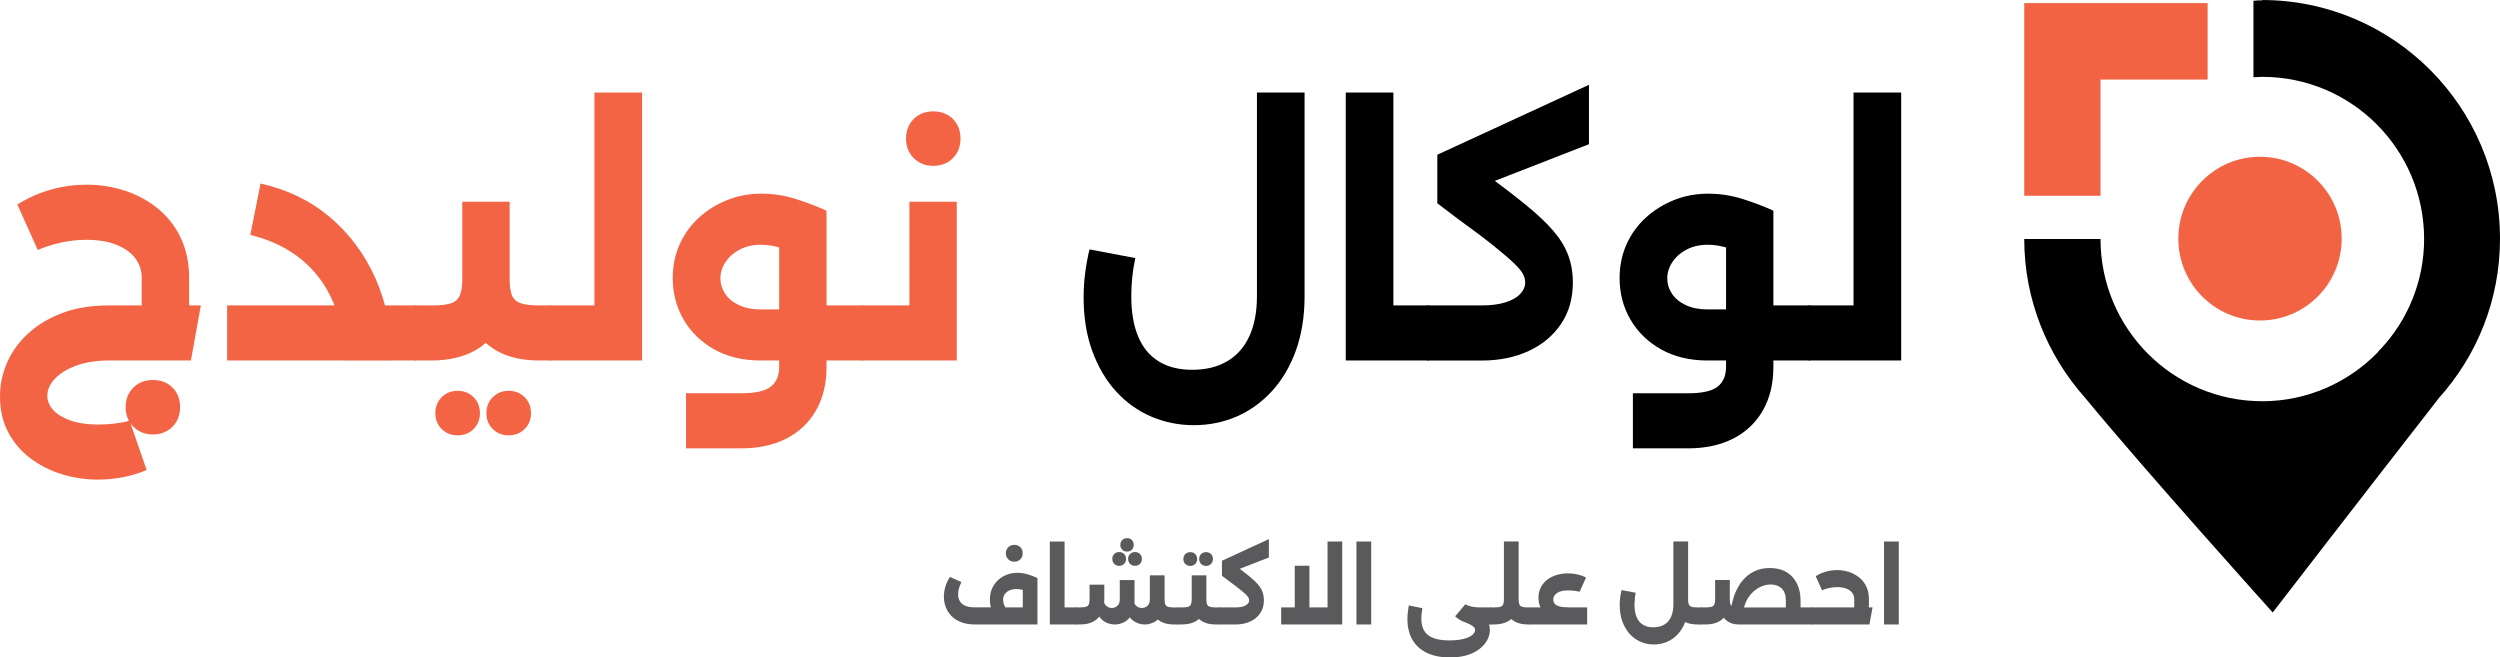
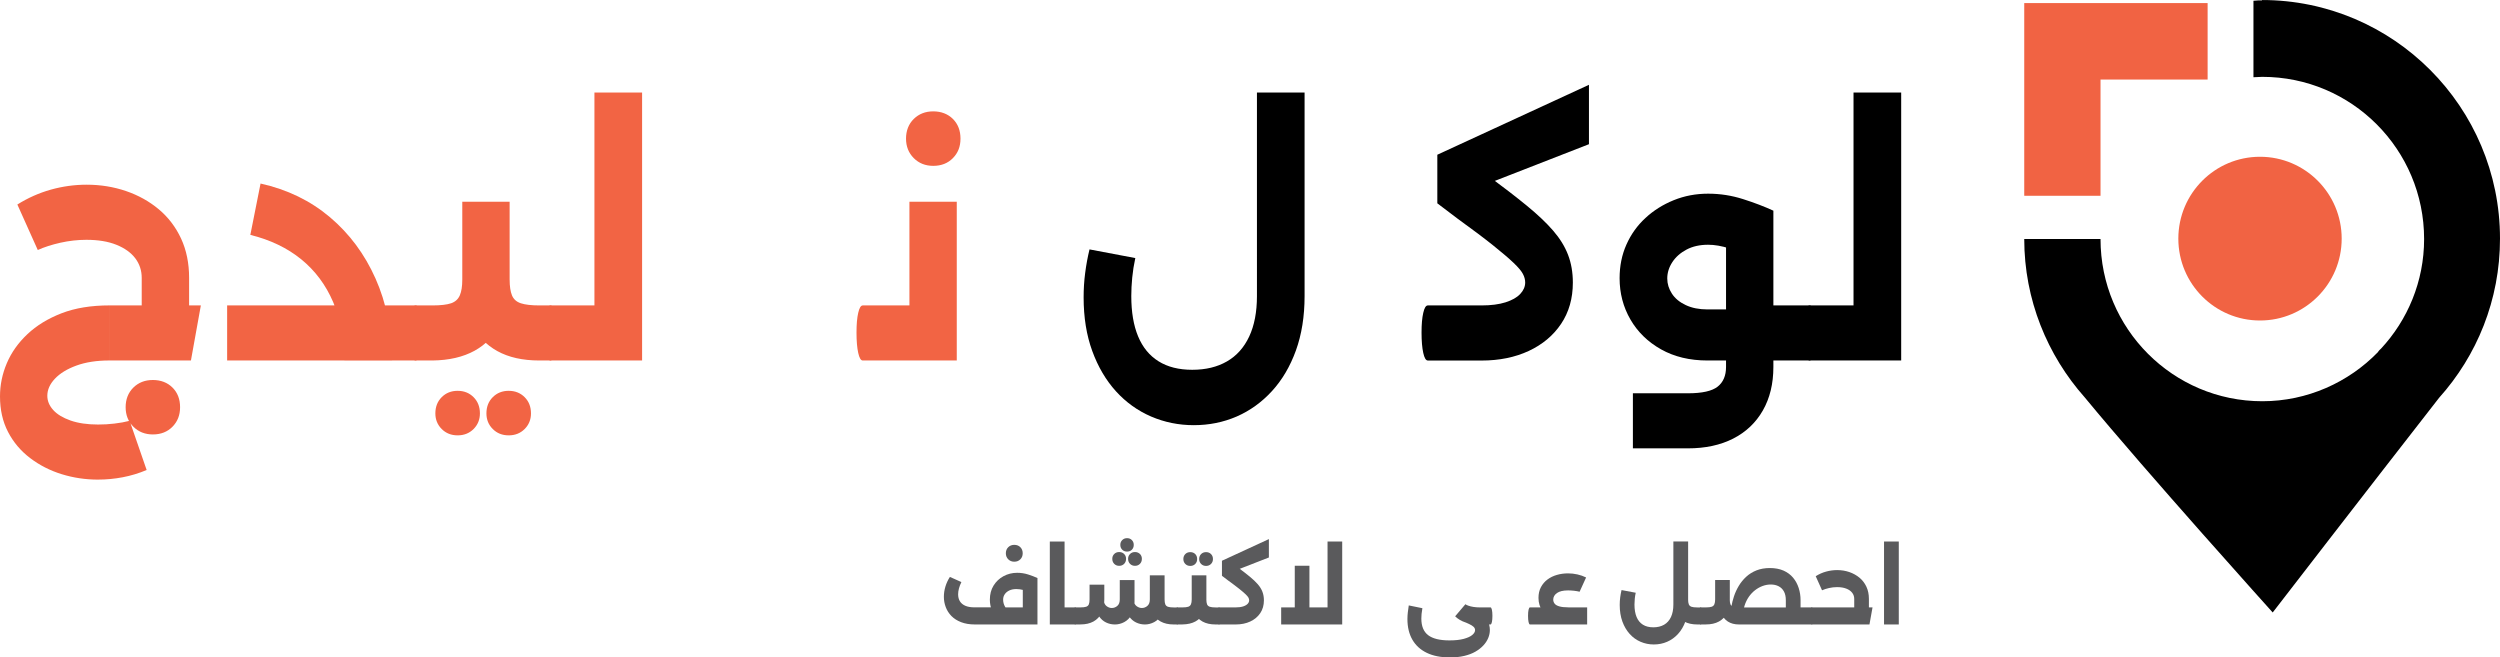
<svg xmlns="http://www.w3.org/2000/svg" id="Layer_1" data-name="Layer 1" viewBox="0 0 1094.62 287.85">
  <defs>
    <style> .cls-1 { fill: #000; } .cls-1, .cls-2, .cls-3, .cls-4 { stroke-width: 0px; } .cls-2 { fill: #f26444; } .cls-3 { fill: #f16343; } .cls-4 { fill: #5a5a5c; } </style>
  </defs>
  <g>
    <path class="cls-2" d="M42.95,210c-5.51,0-10.82-.8-15.92-2.37-5.1-1.58-9.71-3.93-13.82-7.05-4.11-3.12-7.34-6.93-9.69-11.46-2.35-4.51-3.52-9.71-3.52-15.57,0-4.97.99-9.81,2.98-14.5,1.99-4.7,4.99-8.94,9.01-12.73,4.02-3.8,9.01-6.84,14.97-9.16,5.96-2.3,12.96-3.44,21-3.44v24.11c-5.6,0-10.43.74-14.5,2.23-4.07,1.49-7.21,3.41-9.42,5.76-2.22,2.36-3.32,4.84-3.32,7.46,0,2.26.86,4.33,2.57,6.23s4.25,3.43,7.59,4.61c3.34,1.17,7.36,1.76,12.06,1.76,2.44,0,4.83-.13,7.18-.42,2.35-.27,4.56-.67,6.64-1.21l7.45,21.54c-3.43,1.44-6.93,2.5-10.5,3.18-3.57.68-7.16,1.02-10.77,1.02ZM62.05,144.7v-23.03c0-3.25-.95-6.11-2.84-8.61-1.9-2.48-4.65-4.44-8.26-5.89-3.61-1.45-7.99-2.17-13.14-2.17-3.79,0-7.58.43-11.38,1.28-3.79.86-7.09,1.92-9.89,3.19l-8.94-19.92c4.61-2.89,9.48-5.06,14.63-6.51,5.15-1.44,10.38-2.17,15.72-2.17,6.05,0,11.79.93,17.21,2.78,5.42,1.85,10.2,4.51,14.36,7.99,4.15,3.48,7.41,7.75,9.76,12.8,2.34,5.06,3.52,10.79,3.52,17.21v23.03h-20.73ZM47.97,157.84v-24.11h39.97l-4.34,24.11h-35.63ZM66.93,190.22c-3.43,0-6.28-1.13-8.54-3.39-2.26-2.26-3.38-5.11-3.38-8.54s1.13-6.38,3.38-8.59c2.26-2.22,5.11-3.32,8.54-3.32s6.39,1.1,8.6,3.32c2.22,2.21,3.32,5.07,3.32,8.59s-1.11,6.28-3.32,8.54c-2.21,2.26-5.08,3.39-8.6,3.39Z" />
    <path class="cls-2" d="M99.45,157.84v-24.11h65.17v24.11h-65.17ZM150.8,157.84c-.09-9.57-1.74-18.11-4.94-25.6-3.21-7.49-7.86-13.73-13.96-18.7-6.1-4.96-13.53-8.53-22.29-10.7l4.47-22.48c11.74,2.61,21.88,7.54,30.42,14.77,8.54,7.23,15.18,16.17,19.92,26.83,4.75,10.66,7.16,22.63,7.25,35.9h-20.87ZM155.95,157.84v-24.11h26.01v24.11h-26.01ZM181.96,157.84v-24.11c.81,0,1.47,1.08,1.96,3.24.5,2.18.75,5.06.75,8.67s-.25,6.66-.75,8.87c-.49,2.22-1.15,3.32-1.96,3.32Z" />
    <path class="cls-2" d="M181.95,157.84c-.81,0-1.47-1.1-1.96-3.32-.49-2.21-.75-5.17-.75-8.87s.25-6.5.75-8.67c.49-2.17,1.15-3.24,1.96-3.24v24.11ZM181.95,157.84v-24.11h7.45c3.61,0,6.32-.33,8.13-.95,1.81-.63,3.07-1.78,3.8-3.46.72-1.67,1.08-3.95,1.08-6.84v-34.14h20.73v34.14c0,7.51-1.31,13.87-3.93,19.11-2.62,5.24-6.43,9.23-11.44,11.99-5.02,2.75-11.14,4.17-18.36,4.26h-7.45ZM200.38,190.62c-2.8,0-5.13-.92-6.98-2.77-1.85-1.85-2.78-4.14-2.78-6.84,0-2.89.93-5.26,2.78-7.11s4.17-2.78,6.98-2.78,5.12.93,6.97,2.78c1.85,1.85,2.78,4.22,2.78,7.11,0,2.7-.93,4.99-2.78,6.84-1.85,1.85-4.18,2.77-6.97,2.77ZM236.15,157.84c-7.32,0-13.46-1.38-18.42-4.13-4.97-2.76-8.76-6.78-11.38-12.06-2.62-5.28-3.93-11.67-3.93-19.17h20.73c0,2.89.34,5.17,1.02,6.84.68,1.67,1.96,2.83,3.86,3.46,1.9.63,4.61.95,8.13.95h4.88v24.11h-4.88ZM222.73,190.62c-2.8,0-5.13-.92-6.97-2.77-1.86-1.85-2.78-4.14-2.78-6.84,0-2.89.92-5.26,2.78-7.11,1.85-1.85,4.17-2.78,6.97-2.78s5.13.93,6.98,2.78c1.85,1.85,2.78,4.22,2.78,7.11,0,2.7-.93,4.99-2.78,6.84-1.85,1.85-4.18,2.77-6.98,2.77ZM241.03,157.84v-24.11c.81,0,1.46,1.08,1.96,3.24.49,2.18.75,5.06.75,8.67s-.25,6.66-.75,8.87c-.5,2.22-1.15,3.32-1.96,3.32Z" />
    <path class="cls-2" d="M241.03,157.84c-.81,0-1.47-1.1-1.96-3.32-.49-2.21-.75-5.17-.75-8.87s.25-6.5.75-8.67c.49-2.17,1.15-3.24,1.96-3.24v24.11ZM241.03,157.84v-24.11h19.24V40.51h20.87v117.33h-40.11Z" />
-     <path class="cls-2" d="M333.03,157.84c-7.77,0-14.55-1.63-20.32-4.88-5.78-3.25-10.25-7.61-13.41-13.07-3.16-5.46-4.74-11.49-4.74-18.09,0-5.33.99-10.23,2.98-14.7,1.99-4.48,4.76-8.36,8.34-11.66,3.56-3.3,7.7-5.89,12.39-7.79,4.7-1.9,9.71-2.85,15.04-2.85s10.34.8,15.31,2.38c4.97,1.58,9.4,3.28,13.28,5.07l-8.53,21.41c-7.59-4.33-14.28-6.5-20.06-6.5-3.61,0-6.75.7-9.41,2.1-2.66,1.4-4.75,3.23-6.23,5.49-1.49,2.26-2.24,4.66-2.24,7.18,0,2.34.68,4.57,2.04,6.64,1.35,2.08,3.36,3.75,6.03,5,2.66,1.27,5.85,1.91,9.55,1.91h21.54v22.35h-21.54ZM300.38,196.31v-24.11h24.11c6.23,0,10.57-.98,13.01-2.92s3.66-4.8,3.66-8.59v-68.43h20.73v68.43c0,7.32-1.54,13.65-4.61,19.03-3.07,5.37-7.41,9.48-13.01,12.33-5.6,2.85-12.19,4.26-19.78,4.26h-24.11ZM357.28,157.84v-24.11h20.46v24.11h-20.46ZM377.74,157.84v-24.11c.81,0,1.46,1.08,1.96,3.24.49,2.18.75,5.06.75,8.67s-.25,6.66-.75,8.87c-.5,2.22-1.15,3.32-1.96,3.32Z" />
    <path class="cls-2" d="M377.73,157.84c-.81,0-1.47-1.1-1.96-3.32-.49-2.21-.75-5.17-.75-8.87s.25-6.5.75-8.67c.49-2.17,1.15-3.24,1.96-3.24v24.11ZM398.19,88.33h20.73v69.51h-41.19v-24.11h20.46v-45.4ZM408.62,72.62c-3.43,0-6.28-1.13-8.53-3.39-2.26-2.26-3.39-5.11-3.39-8.54s1.13-6.4,3.39-8.61c2.26-2.21,5.1-3.32,8.53-3.32s6.39,1.11,8.61,3.32c2.21,2.21,3.32,5.08,3.32,8.61s-1.11,6.28-3.32,8.54c-2.22,2.26-5.08,3.39-8.61,3.39Z" />
    <path class="cls-1" d="M522.7,186.16c-6.6,0-12.83-1.27-18.7-3.79-5.87-2.54-11-6.22-15.38-11.04-4.38-4.84-7.84-10.7-10.37-17.62-2.53-6.91-3.79-14.74-3.79-23.51,0-3.61.22-7.18.68-10.7.45-3.52,1.08-6.96,1.9-10.3l20.05,3.79c-.63,2.89-1.08,5.73-1.35,8.54-.27,2.79-.41,5.51-.41,8.12,0,6.96.99,12.84,2.98,17.62,1.99,4.79,4.96,8.43,8.94,10.91,3.97,2.49,8.89,3.73,14.77,3.73s10.93-1.21,15.18-3.66c4.24-2.43,7.49-6.07,9.76-10.91,2.26-4.82,3.39-10.73,3.39-17.68V40.51h20.86v89.14c0,8.85-1.27,16.79-3.79,23.79-2.53,6.99-6.03,12.94-10.5,17.81-4.47,4.88-9.62,8.58-15.44,11.12-5.83,2.52-12.08,3.79-18.77,3.79Z" />
-     <path class="cls-1" d="M589.23,157.84V40.51h20.86v117.33h-20.86ZM609.28,157.84v-24.11h15.85v24.11h-15.85ZM625.13,157.84v-24.11c.81,0,1.47,1.08,1.96,3.24.5,2.18.75,5.06.75,8.67s-.25,6.66-.75,8.87c-.49,2.22-1.15,3.32-1.96,3.32Z" />
    <path class="cls-1" d="M625.13,157.84c-.81,0-1.47-1.1-1.96-3.32-.49-2.21-.75-5.17-.75-8.87s.25-6.5.75-8.67c.49-2.17,1.15-3.24,1.96-3.24v24.11ZM625.13,157.84v-24.11h23.57c4.16,0,7.66-.46,10.5-1.36,2.84-.91,4.99-2.12,6.43-3.66,1.44-1.54,2.17-3.21,2.17-5.02,0-1.27-.34-2.52-1.02-3.79-.67-1.27-2.03-2.87-4.06-4.81-2.03-1.94-4.99-4.47-8.87-7.58-3.88-3.12-9.08-7.02-15.58-11.72l-8.94-6.77,12.73-19.11,9.48,7.05c6.6,4.88,12.24,9.23,16.94,13.07,4.7,3.85,8.54,7.47,11.52,10.91,2.98,3.43,5.17,6.98,6.57,10.64,1.4,3.66,2.1,7.71,2.1,12.13,0,6.96-1.72,12.98-5.15,18.09-3.43,5.11-8.15,9.05-14.16,11.86-6.01,2.79-12.89,4.2-20.66,4.2h-23.57ZM629.33,89.02v-21.27l66.39-30.62v26.01l-66.39,25.88Z" />
    <path class="cls-1" d="M747.61,157.84c-7.77,0-14.55-1.63-20.32-4.88-5.78-3.25-10.25-7.61-13.41-13.07-3.16-5.46-4.74-11.49-4.74-18.09,0-5.33.99-10.23,2.98-14.7,1.99-4.48,4.76-8.36,8.34-11.66,3.56-3.3,7.7-5.89,12.39-7.79,4.7-1.9,9.71-2.85,15.04-2.85s10.34.8,15.31,2.38c4.97,1.58,9.4,3.28,13.28,5.07l-8.53,21.41c-7.59-4.33-14.28-6.5-20.06-6.5-3.61,0-6.75.7-9.41,2.1-2.66,1.4-4.75,3.23-6.23,5.49-1.49,2.26-2.24,4.66-2.24,7.18,0,2.34.68,4.57,2.04,6.64,1.35,2.08,3.36,3.75,6.03,5,2.66,1.27,5.85,1.91,9.55,1.91h21.54v22.35h-21.54ZM714.96,196.31v-24.11h24.11c6.23,0,10.57-.98,13.01-2.92,2.44-1.94,3.66-4.8,3.66-8.59v-68.43h20.73v68.43c0,7.32-1.54,13.65-4.61,19.03-3.07,5.37-7.41,9.48-13.01,12.33-5.6,2.85-12.19,4.26-19.78,4.26h-24.11ZM771.87,157.84v-24.11h20.46v24.11h-20.46ZM792.33,157.84v-24.11c.81,0,1.46,1.08,1.96,3.24.49,2.18.75,5.06.75,8.67s-.25,6.66-.75,8.87c-.5,2.22-1.15,3.32-1.96,3.32Z" />
    <path class="cls-1" d="M792.32,157.84c-.81,0-1.47-1.1-1.96-3.32-.49-2.21-.75-5.17-.75-8.87s.25-6.5.75-8.67c.49-2.17,1.15-3.24,1.96-3.24v24.11ZM792.32,157.84v-24.11h19.24V40.51h20.87v117.33h-40.11Z" />
  </g>
  <g>
    <path class="cls-4" d="M439.65,265.95v7.47h-12.79c-2.32,0-4.34-.34-6.06-1.01-1.72-.67-3.13-1.57-4.24-2.71-1.1-1.13-1.93-2.43-2.47-3.88-.55-1.45-.82-2.96-.82-4.53,0-1.48.22-2.96.67-4.45.45-1.48,1.1-2.89,1.97-4.24l5.03,2.26c-.48.98-.83,1.92-1.07,2.81-.24.89-.36,1.75-.36,2.56,0,1.17.26,2.19.78,3.04.52.85,1.31,1.51,2.37,1.97,1.06.46,2.4.69,4.03.69h12.96ZM428.83,273.42c-.28,0-.49-.34-.63-1.03-.14-.68-.21-1.6-.21-2.75s.07-2.01.21-2.68c.14-.67.35-1.01.63-1.01v7.47ZM428.83,273.42v-7.47h19v-12.84h6.42v20.3h-25.42ZM439.99,273.08c-1.23-.48-2.34-1.22-3.33-2.22-.99-1.01-1.78-2.23-2.37-3.67-.59-1.44-.88-2.98-.88-4.64,0-2.35.54-4.4,1.62-6.15,1.08-1.75,2.52-3.12,4.34-4.11,1.82-.99,3.82-1.49,6-1.49,1.65,0,3.24.24,4.78.73,1.54.49,2.91,1.01,4.11,1.57l-2.64,6.5c-1.23-.56-2.4-.98-3.5-1.26-1.1-.28-2.15-.42-3.12-.42-1.17,0-2.2.2-3.06.61-.87.41-1.54.96-2.01,1.66-.48.7-.71,1.48-.71,2.35,0,1.09.27,2.12.82,3.08s1.26,1.69,2.16,2.16l-2.18,5.29ZM444.1,245.94c-1.06,0-1.94-.35-2.64-1.05-.7-.7-1.05-1.58-1.05-2.64s.35-1.98,1.05-2.66c.7-.68,1.58-1.03,2.64-1.03s1.98.34,2.66,1.03c.68.69,1.03,1.57,1.03,2.66s-.34,1.94-1.03,2.64c-.69.7-1.57,1.05-2.66,1.05Z" />
    <path class="cls-4" d="M459.66,273.42v-36.32h6.46v36.32h-6.46ZM465.87,273.42v-7.47h4.91v7.47h-4.91ZM470.77,273.42v-7.47c.25,0,.45.34.61,1.01.15.67.23,1.57.23,2.68s-.08,2.06-.23,2.75c-.15.69-.36,1.03-.61,1.03Z" />
    <path class="cls-4" d="M470.77,273.42c-.25,0-.45-.34-.61-1.03-.15-.68-.23-1.6-.23-2.75s.08-2.01.23-2.68c.15-.67.36-1.01.61-1.01v7.47ZM470.77,273.42v-7.47h2.31c1.09,0,1.92-.1,2.5-.29.57-.2.96-.55,1.17-1.07.21-.52.31-1.22.31-2.12v-6.46h6.46v6.46c0,2.32-.41,4.3-1.22,5.93-.81,1.64-1.99,2.88-3.54,3.73-1.55.85-3.45,1.28-5.68,1.28h-2.31ZM488.1,273.42c-1.34,0-2.62-.29-3.84-.88-1.22-.59-2.25-1.51-3.1-2.77-.85-1.26-1.38-2.85-1.57-4.78l3.73-1.93c.11,1.04.52,1.82,1.22,2.35.7.53,1.45.8,2.27.8.89,0,1.7-.31,2.41-.92.71-.62,1.07-1.55,1.07-2.81v-8.51h6.46v9.56c0,2.27-.42,4.13-1.26,5.6-.84,1.47-1.92,2.55-3.23,3.25-1.31.7-2.7,1.05-4.15,1.05ZM490.03,241.71c.87,0,1.59.28,2.16.84.57.56.86,1.27.86,2.14s-.29,1.63-.86,2.2-1.29.86-2.16.86-1.59-.29-2.16-.86c-.57-.57-.86-1.31-.86-2.2s.29-1.58.86-2.14c.57-.56,1.29-.84,2.16-.84ZM493.47,235.63c.87,0,1.57.28,2.12.84.55.56.82,1.26.82,2.1s-.27,1.57-.82,2.12-1.25.82-2.12.82-1.54-.27-2.1-.82c-.56-.55-.84-1.25-.84-2.12s.28-1.54.84-2.1c.56-.56,1.26-.84,2.1-.84ZM501.23,273.42c-1.31,0-2.59-.29-3.82-.88-1.23-.59-2.27-1.51-3.13-2.77-.85-1.26-1.36-2.85-1.53-4.78l3.69-1.93c.11,1.04.52,1.82,1.24,2.35.71.53,1.47.8,2.29.8.89,0,1.7-.31,2.41-.92.71-.62,1.07-1.55,1.07-2.81v-10.57h6.46v11.62c0,2.27-.43,4.13-1.28,5.6-.85,1.47-1.94,2.55-3.25,3.25-1.31.7-2.7,1.05-4.15,1.05ZM496.95,241.71c.87,0,1.59.28,2.16.84.57.56.86,1.27.86,2.14s-.29,1.63-.86,2.2c-.57.57-1.29.86-2.16.86s-1.59-.29-2.16-.86c-.57-.57-.86-1.31-.86-2.2s.29-1.58.86-2.14c.57-.56,1.29-.84,2.16-.84ZM513.89,273.42c-2.24,0-4.13-.43-5.68-1.28-1.55-.85-2.73-2.1-3.54-3.73-.81-1.64-1.22-3.61-1.22-5.93h6.46c0,.89.11,1.6.31,2.12.21.52.6.87,1.17,1.07.57.2,1.41.29,2.5.29h1.55v7.47h-1.55ZM515.45,273.42v-7.47c.25,0,.45.34.61,1.01.15.67.23,1.57.23,2.68s-.08,2.06-.23,2.75c-.15.69-.36,1.03-.61,1.03Z" />
    <path class="cls-4" d="M515.45,273.42c-.25,0-.45-.34-.61-1.03-.15-.68-.23-1.6-.23-2.75s.08-2.01.23-2.68c.15-.67.36-1.01.61-1.01v7.47ZM515.45,273.42v-7.47h2.31c1.12,0,1.96-.1,2.52-.29.56-.2.95-.55,1.17-1.07.22-.52.34-1.22.34-2.12v-10.57h6.42v10.57c0,2.32-.41,4.29-1.22,5.91-.81,1.62-1.99,2.86-3.54,3.71-1.55.85-3.45,1.29-5.68,1.32h-2.31ZM521.15,247.79c-.87,0-1.59-.29-2.16-.86-.57-.57-.86-1.29-.86-2.16s.29-1.62.86-2.18c.57-.56,1.29-.84,2.16-.84s1.62.28,2.18.84c.56.56.84,1.29.84,2.18s-.28,1.59-.84,2.16c-.56.57-1.29.86-2.18.86ZM532.22,273.42c-2.27,0-4.17-.43-5.7-1.28-1.54-.85-2.71-2.1-3.52-3.73-.81-1.64-1.22-3.61-1.22-5.93h6.42c0,.89.11,1.6.31,2.12.21.52.61.87,1.2,1.07.59.2,1.43.29,2.52.29h1.51v7.47h-1.51ZM528.07,247.79c-.87,0-1.59-.29-2.16-.86-.57-.57-.86-1.29-.86-2.16s.29-1.62.86-2.18c.57-.56,1.29-.84,2.16-.84s1.59.28,2.16.84c.57.56.86,1.29.86,2.18s-.29,1.59-.86,2.16c-.57.57-1.29.86-2.16.86ZM533.73,273.42v-7.47c.25,0,.45.34.61,1.01.15.67.23,1.57.23,2.68s-.08,2.06-.23,2.75c-.15.69-.36,1.03-.61,1.03Z" />
    <path class="cls-4" d="M533.73,273.42c-.25,0-.45-.34-.61-1.03-.15-.68-.23-1.6-.23-2.75s.08-2.01.23-2.68c.15-.67.36-1.01.61-1.01v7.47ZM533.73,273.42v-7.47h7.3c1.29,0,2.37-.14,3.25-.42.88-.28,1.54-.66,1.99-1.13.45-.47.67-.99.67-1.55,0-.39-.1-.78-.31-1.17-.21-.39-.63-.89-1.26-1.49-.63-.6-1.55-1.38-2.75-2.35-1.2-.96-2.81-2.17-4.82-3.63l-2.77-2.1,3.94-5.91,2.94,2.18c2.04,1.51,3.79,2.86,5.24,4.05,1.45,1.19,2.64,2.31,3.57,3.38.92,1.06,1.6,2.16,2.03,3.29.43,1.13.65,2.38.65,3.75,0,2.15-.53,4.02-1.59,5.6-1.06,1.58-2.52,2.8-4.38,3.67-1.86.87-3.99,1.3-6.4,1.3h-7.3ZM535.03,252.11v-6.59l20.55-9.48v8.05l-20.55,8.01Z" />
    <path class="cls-4" d="M560.96,273.42v-7.47h26.72v7.47h-26.72ZM566.91,273.42v-25.71h6.42v25.71h-6.42ZM581.26,273.42v-36.32h6.42v36.32h-6.42Z" />
-     <path class="cls-4" d="M593.92,273.42v-36.32h6.46v36.32h-6.46Z" />
    <path class="cls-4" d="M634.82,287.85c-3.94,0-7.3-.66-10.07-1.99-2.77-1.33-4.88-3.24-6.33-5.75-1.45-2.5-2.18-5.53-2.18-9.08,0-.95.06-1.91.17-2.89.11-.98.25-2,.42-3.06l5.96,1.22c-.17.95-.29,1.79-.36,2.52-.07.73-.1,1.4-.1,2.01,0,3.33.99,5.75,2.98,7.28,1.99,1.52,5.09,2.29,9.31,2.29,2.52,0,4.61-.22,6.27-.67,1.66-.45,2.91-1.01,3.73-1.7.82-.69,1.24-1.39,1.24-2.12,0-.56-.22-1.04-.65-1.45-.43-.41-1.08-.81-1.93-1.22-.85-.4-1.89-.85-3.12-1.32l1.85-6.25c1.12.48,2.28,1,3.48,1.57,1.2.57,2.32,1.25,3.36,2.03,1.03.78,1.87,1.71,2.52,2.79.64,1.08.96,2.34.96,3.8,0,1.17-.24,2.33-.71,3.48-.48,1.15-1.18,2.23-2.12,3.25-.94,1.02-2.1,1.93-3.48,2.73-1.38.8-3.01,1.42-4.89,1.87-1.87.45-3.97.67-6.29.67ZM647.91,273.42c-4.75,0-8.35-1.19-10.78-3.57l4.49-5.29c.25.2.68.41,1.28.63.6.22,1.34.41,2.22.55.88.14,1.81.21,2.79.21h4.7v7.47h-4.7ZM652.61,273.42v-7.47c.25,0,.45.34.61,1.01.15.67.23,1.57.23,2.68s-.08,2.06-.23,2.75c-.15.69-.36,1.03-.61,1.03Z" />
-     <path class="cls-4" d="M652.61,273.42c-.25,0-.45-.34-.61-1.03-.15-.68-.23-1.6-.23-2.75s.08-2.01.23-2.68c.15-.67.36-1.01.61-1.01v7.47ZM652.61,273.42v-7.47h1.89c1.09,0,1.92-.1,2.5-.29.57-.2.96-.55,1.17-1.07.21-.52.31-1.22.31-2.12v-25.38h6.46v25.38c0,2.32-.41,4.29-1.22,5.91-.81,1.62-1.99,2.86-3.54,3.71-1.55.85-3.45,1.29-5.68,1.32h-1.89ZM668.92,273.42c-2.24,0-4.13-.43-5.68-1.28-1.55-.85-2.73-2.1-3.54-3.73-.81-1.64-1.22-3.61-1.22-5.93h6.46c0,.89.1,1.6.31,2.12.21.52.6.87,1.17,1.07.57.2,1.41.29,2.5.29h.96v7.47h-.96ZM669.89,273.42v-7.47c.28,0,.49.34.63,1.01.14.67.21,1.57.21,2.68s-.07,2.06-.21,2.75c-.14.69-.35,1.03-.63,1.03Z" />
    <path class="cls-4" d="M669.89,273.42c-.25,0-.45-.34-.61-1.03-.15-.68-.23-1.6-.23-2.75s.08-2.01.23-2.68c.15-.67.36-1.01.61-1.01v7.47ZM669.89,273.42v-7.47h25.04v7.47h-25.04ZM686.66,271.45c-2.38,0-4.56-.34-6.54-1.01-1.99-.67-3.57-1.72-4.74-3.15-1.17-1.43-1.76-3.26-1.76-5.5,0-1.79.36-3.36,1.07-4.7.71-1.34,1.67-2.46,2.87-3.36,1.2-.89,2.58-1.57,4.13-2.01,1.55-.45,3.18-.67,4.89-.67,1.34,0,2.71.15,4.09.46,1.38.31,2.65.76,3.8,1.34l-2.85,6.25c-.73-.2-1.55-.34-2.47-.44-.92-.1-1.78-.15-2.56-.15-2.15,0-3.78.38-4.87,1.15-1.09.77-1.64,1.73-1.64,2.87,0,.67.2,1.27.61,1.78.4.52,1.1.92,2.08,1.2.98.28,2.28.42,3.9.42v5.49Z" />
    <path class="cls-4" d="M724.12,282.18c-2.04,0-3.97-.39-5.79-1.17-1.82-.78-3.41-1.92-4.76-3.42-1.36-1.5-2.43-3.31-3.21-5.45-.78-2.14-1.17-4.56-1.17-7.28,0-1.12.07-2.22.21-3.31.14-1.09.34-2.15.59-3.19l6.21,1.17c-.2.89-.34,1.78-.42,2.64-.08.87-.13,1.71-.13,2.52,0,2.15.31,3.97.92,5.45.61,1.48,1.54,2.61,2.77,3.38,1.23.77,2.75,1.15,4.57,1.15s3.38-.38,4.7-1.13c1.31-.76,2.32-1.88,3.02-3.38.7-1.5,1.05-3.32,1.05-5.47v-27.6h6.46v27.6c0,2.74-.39,5.19-1.17,7.36-.78,2.17-1.87,4.01-3.25,5.52-1.38,1.51-2.98,2.66-4.78,3.44-1.8.78-3.74,1.17-5.81,1.17ZM743.16,273.42c-2.26,0-4.17-.43-5.73-1.28-1.55-.85-2.73-2.1-3.54-3.73-.81-1.64-1.22-3.61-1.22-5.93h6.46c0,.89.1,1.6.31,2.12.21.52.6.87,1.17,1.07.57.2,1.42.29,2.54.29h1.51v7.47h-1.51ZM744.63,273.42v-7.47c.25,0,.45.34.61,1.01.15.67.23,1.57.23,2.68s-.08,2.06-.23,2.75c-.15.69-.36,1.03-.61,1.03Z" />
    <path class="cls-4" d="M744.63,273.42c-.25,0-.45-.34-.61-1.03-.15-.68-.23-1.6-.23-2.75s.08-2.01.23-2.68c.15-.67.36-1.01.61-1.01v7.47ZM744.63,273.42v-7.47h2.31c1.12,0,1.96-.1,2.52-.29.56-.2.95-.55,1.17-1.07.22-.52.34-1.22.34-2.12v-8.51h6.42v8.51c0,2.32-.41,4.3-1.22,5.93-.81,1.64-1.99,2.88-3.54,3.73-1.55.85-3.45,1.28-5.68,1.28h-2.31ZM761.41,273.42c-1.93,0-3.55-.43-4.87-1.28-1.31-.85-2.31-2.1-2.98-3.73-.67-1.64-1.01-3.61-1.01-5.93h4.82c0,.89.11,1.6.31,2.12.21.52.61.87,1.2,1.07.59.2,1.43.29,2.52.29h26.97v7.47h-26.97ZM781.92,273.42v-10.61c0-1.54-.27-2.81-.82-3.82-.55-1.01-1.31-1.77-2.31-2.29-.99-.52-2.15-.78-3.46-.78-1.2,0-2.39.22-3.57.65-1.17.43-2.28,1.05-3.31,1.85-1.04.8-1.94,1.76-2.73,2.89-.78,1.13-1.41,2.42-1.87,3.86-.46,1.44-.69,3-.69,4.68h-5.45c0-1.26.12-2.64.36-4.13.24-1.5.62-3.04,1.15-4.64.53-1.59,1.24-3.12,2.12-4.59.88-1.47,1.96-2.79,3.23-3.96,1.27-1.17,2.77-2.1,4.49-2.79,1.72-.68,3.68-1.03,5.89-1.03s4.28.38,5.98,1.13c1.69.76,3.08,1.79,4.17,3.1,1.09,1.31,1.91,2.82,2.45,4.51.55,1.69.82,3.47.82,5.35v10.61h-6.46ZM785.36,273.42v-7.47h7.93v7.47h-7.93ZM793.29,273.42v-7.47c.25,0,.45.34.61,1.01.15.67.23,1.57.23,2.68s-.08,2.06-.23,2.75c-.15.69-.36,1.03-.61,1.03Z" />
    <path class="cls-4" d="M793.29,273.42c-.25,0-.45-.34-.61-1.03-.15-.68-.23-1.6-.23-2.75s.08-2.01.23-2.68c.15-.67.36-1.01.61-1.01v7.47ZM793.29,273.42v-7.47h26.59l-1.34,7.47h-25.25ZM811.87,269.35v-7.13c0-1.01-.29-1.89-.88-2.66-.59-.77-1.44-1.38-2.56-1.82-1.12-.45-2.47-.67-4.07-.67-1.17,0-2.35.13-3.52.4-1.17.27-2.2.59-3.06.99l-2.77-6.17c1.4-.89,2.9-1.57,4.51-2.01,1.61-.45,3.24-.67,4.89-.67,1.87,0,3.64.29,5.31.86,1.66.57,3.15,1.4,4.45,2.47,1.3,1.08,2.31,2.4,3.04,3.96.73,1.57,1.09,3.34,1.09,5.33v7.13h-6.42Z" />
    <path class="cls-4" d="M824.92,273.42v-36.32h6.46v36.32h-6.46Z" />
  </g>
  <g>
    <path class="cls-1" d="M990.55.17c-1.35,0-2.53,0-3.88.17v33.48c1.35,0,2.53-.17,3.88-.17,39.13,0,70.84,31.79,70.84,71.01,0,18.6-7.25,35.51-18.89,48.02,0,0-1.01.84-1.35,1.52-12.82,13.19-30.87,21.48-50.6,21.48-39.13,0-70.84-31.79-70.84-71.02h-33.4c0,26.55,10.12,50.9,26.48,69.33,27.49,33.31,82.31,94.18,82.31,94.18,0,0,40.82-52.92,72.87-94.01,16.53-18.43,26.65-42.78,26.65-69.66,0-57.66-46.72-104.49-104.24-104.49l.17.17Z" />
    <path class="cls-3" d="M989.54,140.33c19.75,0,35.76-16.05,35.76-35.84s-16.01-35.85-35.76-35.85-35.76,16.05-35.76,35.85,16.01,35.84,35.76,35.84Z" />
    <path class="cls-3" d="M919.71,85.72h-33.4V1.35h80.29v33.48h-46.89v50.89Z" />
  </g>
</svg>